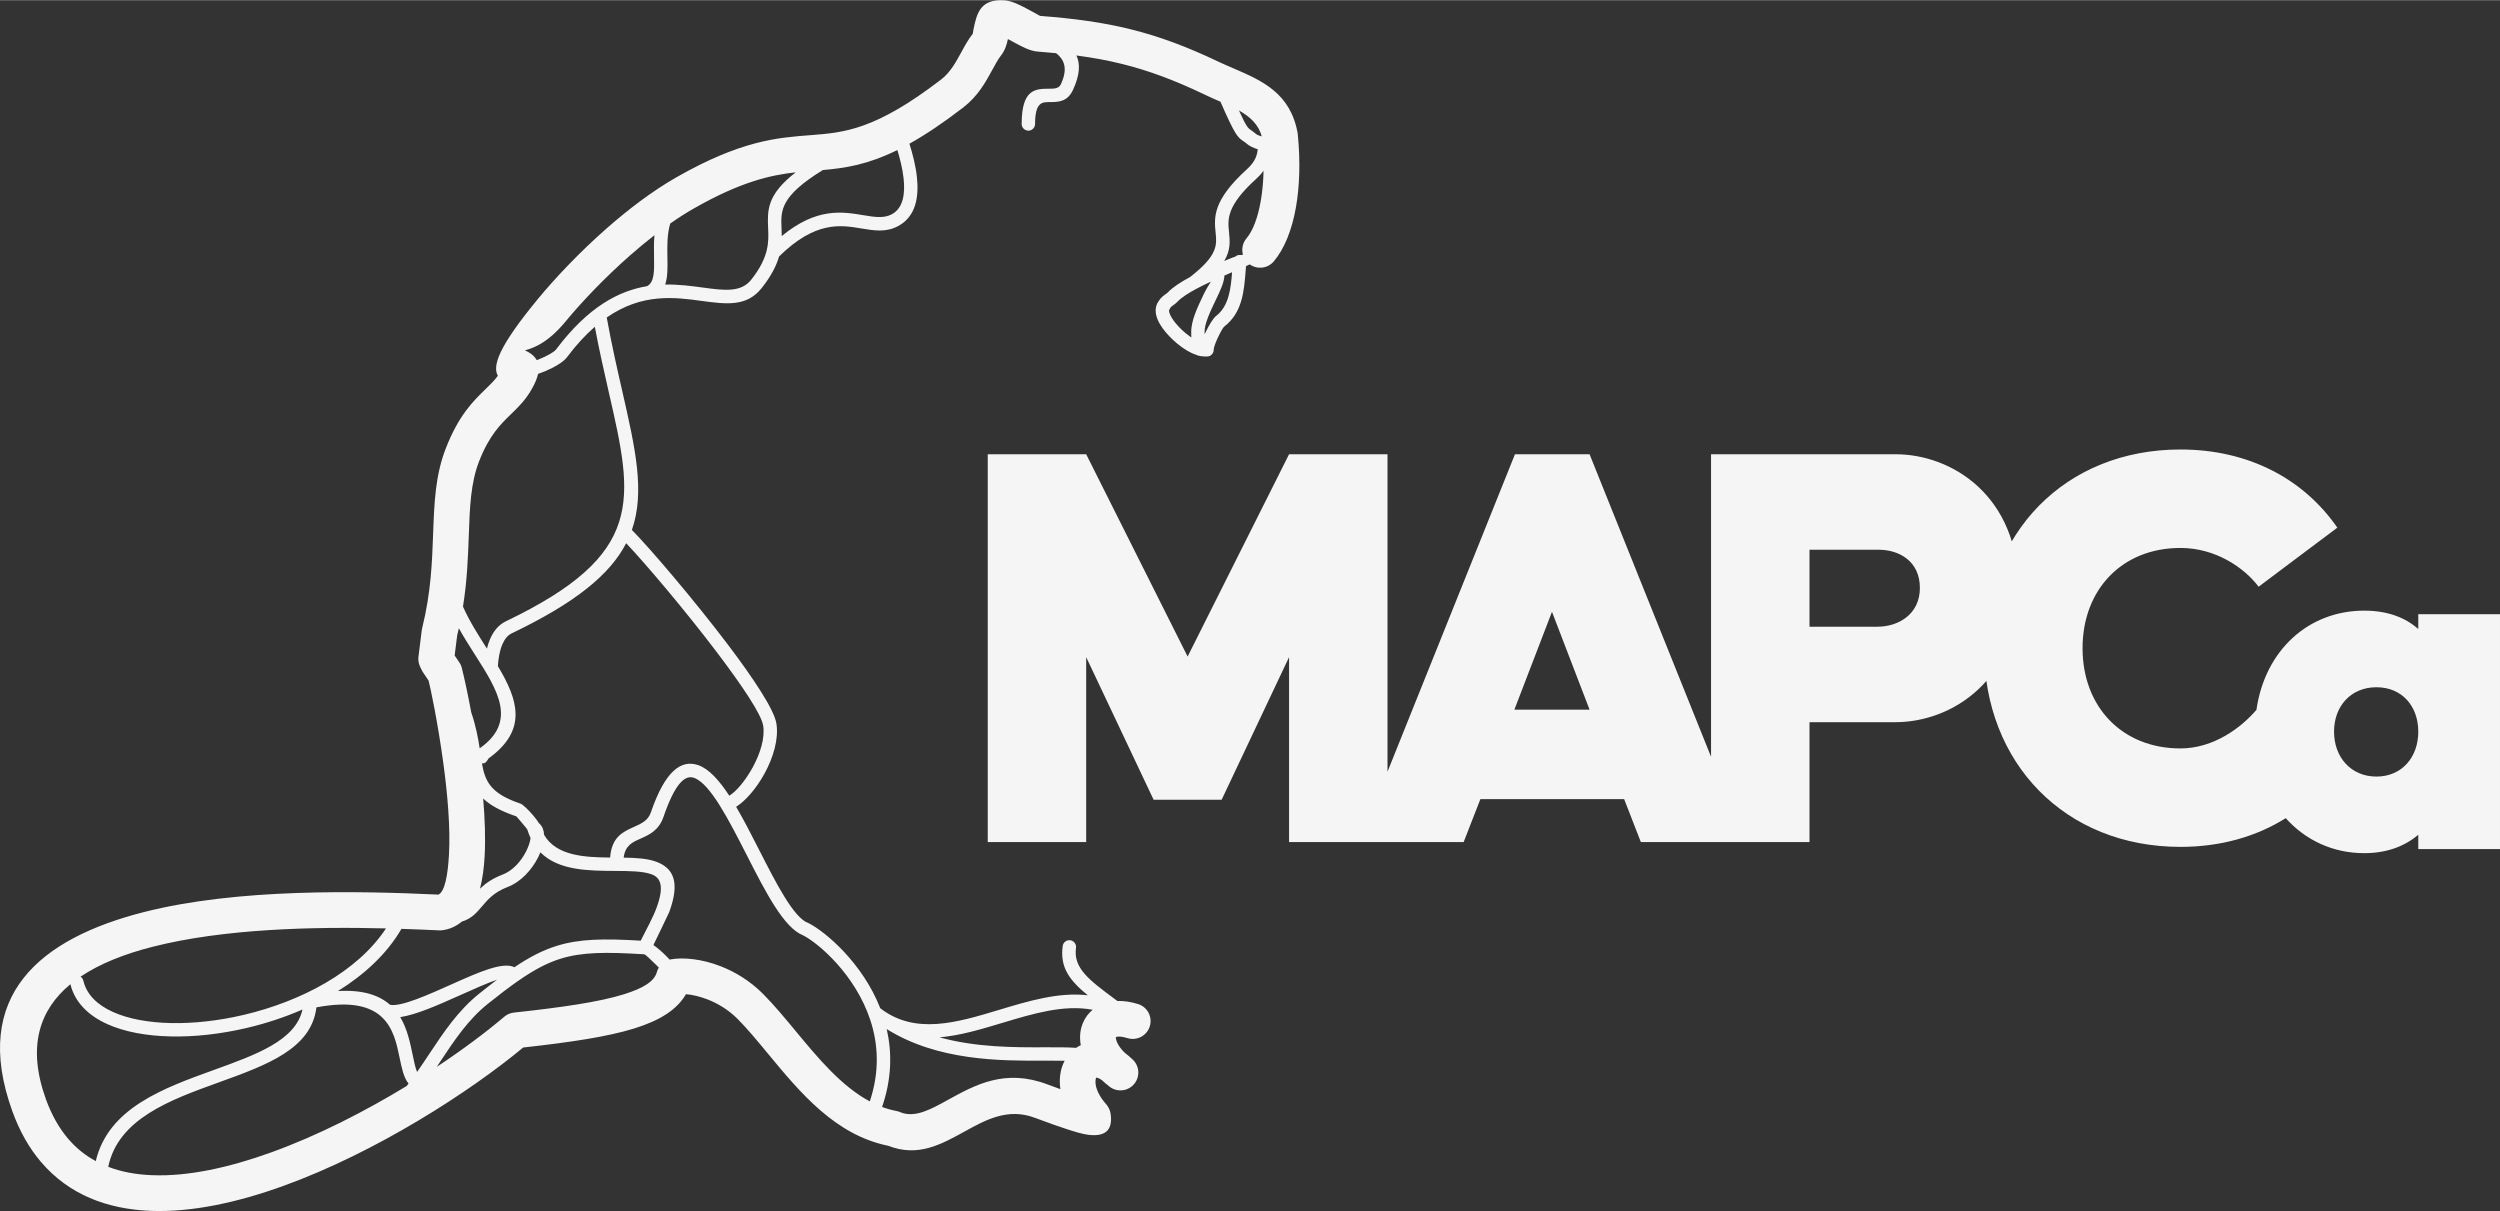
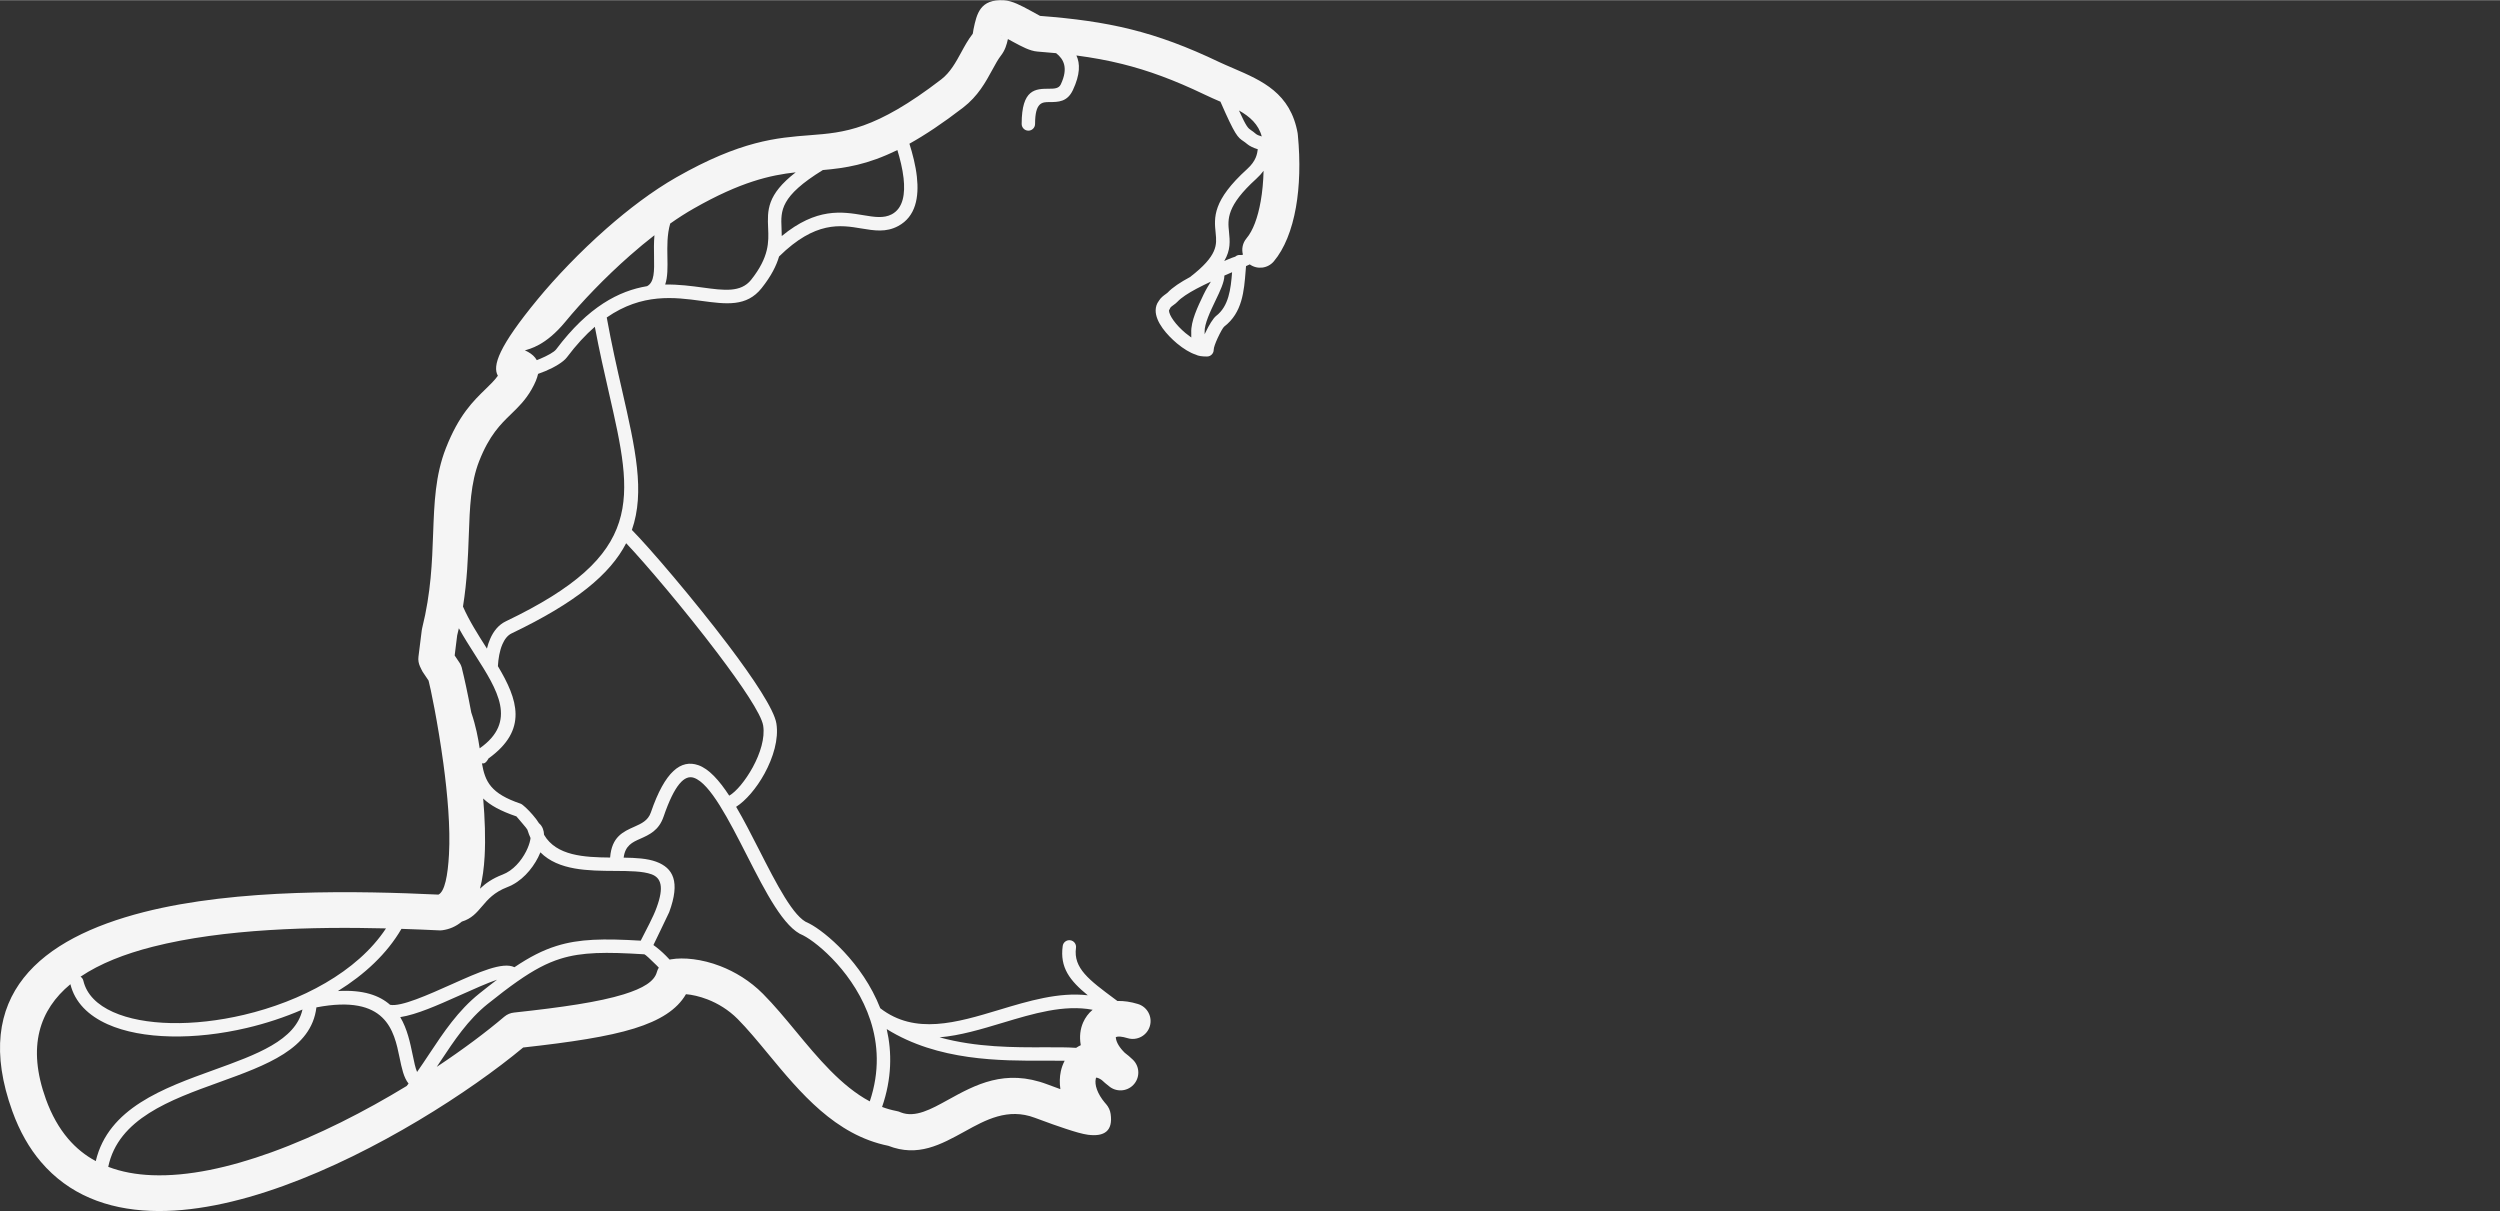
<svg xmlns="http://www.w3.org/2000/svg" xml:space="preserve" width="838px" height="406px" style="shape-rendering:geometricPrecision; text-rendering:geometricPrecision; image-rendering:optimizeQuality; fill-rule:evenodd; clip-rule:evenodd" viewBox="0 0 5621.9 2722.87">
  <rect x="0" y="0" width="5621.9" height="2722.87" fill="#333333" stroke="none" />
  <defs>
    <style type="text/css">  .fil0 {fill:whitesmoke;fill-rule:nonzero}  </style>
  </defs>
  <g id="Plan_x0020_1">
    <g id="_2527907729056">
      <path class="fil0" d="M2786.09 247.98c17.07,37.44 20.53,39.82 27.28,44.42 2.93,1.97 6.21,4.24 10.81,8.24 2.27,1.97 7.22,4.18 13.19,5.79 -7.28,-27.46 -26.98,-44.78 -51.28,-58.45l0 0zm-396.3 1878.81c1.13,-8.24 8.72,-13.97 16.95,-12.84 8.24,1.13 14.03,8.72 12.9,16.95 -6.39,45.85 29.43,72.36 87.1,115.17l6.03 4.48c14.09,-0.42 29.62,1.67 46.27,6.8 21.2,6.51 33.08,28.96 26.57,50.15 -6.51,21.2 -28.96,33.08 -50.15,26.57 -12.84,-3.94 -21.61,-4.36 -26.33,-2.33 -0.06,0.78 0.06,1.91 0.36,3.4 1.55,9.14 7.88,20.18 19.82,31.88 6.09,4.54 12.24,9.74 18.33,15.65 15.88,15.46 16.24,40.89 0.77,56.77 -14.92,15.35 -39.22,16.18 -55.16,2.21 -5.61,-4.3 -10.81,-8.78 -15.64,-13.31 -5.43,-3.76 -9.67,-5.44 -12.78,-5.49 -0.24,0.71 -0.47,1.67 -0.77,2.86 -2.75,13.02 2.98,32.78 21.01,54.21l1.91 2.03c5.91,6.8 9.43,14.5 10.57,22.68 5.43,38.03 -13.91,51.47 -50.87,46.75 -6.27,-0.83 -13.91,-2.57 -22.33,-4.9 -32.65,-9.07 -86.09,-29.07 -97.31,-33.31 -60.6,-22.87 -110.74,4.84 -156.95,30.39 -55.05,30.33 -106.09,58.51 -172.54,32.6 -119.17,-24.12 -198.03,-119.41 -270.15,-206.63 -23.7,-28.66 -46.63,-56.36 -68.42,-78.33 -20.83,-20.96 -44.89,-35.28 -68,-44.24 -18.03,-6.92 -34.8,-10.62 -48.42,-11.7 -20.12,34.75 -58.44,59.11 -116.41,77.08 -59.29,18.38 -141.62,30.86 -249.67,42.8 -118.27,98.33 -329.85,235.64 -539.41,311.28 -102.92,37.2 -205.97,59.7 -298.44,56.06 -97.92,-3.88 -184,-36.48 -246.81,-110.38 -25.97,-30.51 -47.58,-68.12 -64.06,-113.67 -94.51,-261.8 64.24,-388.84 295.7,-447.82 210.57,-53.68 483.88,-47.65 662.51,-39.29 14.15,-6.86 21.07,-42.74 23.7,-90.68 3.28,-60.36 -3.28,-135.17 -12.54,-203.65 -12.77,-94.03 -29.43,-172.59 -33.37,-186.92l-11.4 -16.96c-1.85,-2.5 -3.41,-5.25 -4.72,-8.23 -0.12,-0.42 0.06,0.12 -0.12,-0.18 -1.02,-2.03 -2.15,-4.12 -3.16,-6.69 -2.99,-6.51 -4.3,-13.97 -3.35,-21.61l7.47 -59.76c0.24,-1.61 0.53,-3.28 0.95,-4.9 19.82,-79.58 22.33,-149.07 24.54,-211.28 2.57,-70.21 4.77,-132.06 28.77,-193.25 29.2,-74.51 61.44,-105.74 89.67,-133.14 10.09,-9.79 19.53,-18.92 27.17,-29.49 -12.54,-22.27 1.13,-64.9 89.91,-172.54 39.52,-47.94 94.21,-105.61 154.09,-158.33 49.79,-43.82 103.94,-84.89 157.19,-115.28 145.56,-82.93 226.33,-89.14 301.2,-94.87 76.53,-5.91 146.15,-11.28 294.62,-125.43 20.36,-15.64 33.08,-38.98 44.66,-60.24 8.12,-14.98 15.82,-29.13 26.21,-42.39 0.54,-0.71 0.6,-4.77 1.73,-10.14 7.22,-34.45 14.45,-68.42 68.72,-65.14 18.44,1.08 38.8,12.12 58.74,22.93 11.4,6.15 21.91,12.17 22.21,12.17 76.18,5.86 140.24,14.33 204,30.15 63.76,15.82 126.45,38.99 199.76,74.09 6.86,3.29 18.87,8.42 30.87,13.61 64.65,27.89 128.77,55.53 144.77,146.75l-0.12 0 0.42 3.16c5.79,60 4,115.82 -4.3,162.69 -9.01,51.16 -26.03,93.49 -49.79,121.61 -13.61,16.06 -37.19,18.81 -54.03,6.75 -2.69,1.25 -5.49,2.56 -8.42,3.88l-0.83 10.21c-3.58,46.03 -7.34,94.56 -48.3,125.85 -2.57,2.03 -8.96,13.37 -14.75,25.91 -4.89,10.68 -8.83,21.25 -8.83,26.21 0,8.29 -6.75,15.1 -15.11,15.1 -11.82,0 -19.82,-1.31 -25.13,-4.18 -12.48,-3.88 -28.12,-13.37 -42.57,-25.49 -11.88,-10.03 -23.52,-21.97 -32.12,-33.97 -9.61,-13.37 -15.82,-27.46 -15.58,-40.42 0.12,-7.58 2.33,-14.57 6.93,-20.71 4.42,-7.53 10.57,-11.94 16,-15.82 1.79,-1.26 3.46,-2.51 3.88,-2.99 11.16,-11.94 29.37,-23.76 50.45,-35.1 62.8,-48.3 60.35,-72.6 57.67,-99.05 -3.52,-35.04 -7.41,-72.95 71.04,-144.06 20,-18.15 22.27,-33.73 23.71,-44.29 -9.97,-2.99 -19.05,-7.53 -23.94,-11.77 -3.11,-2.74 -5.79,-4.53 -8.12,-6.15 -13.26,-9.01 -18.51,-12.59 -51.94,-89.07l-2.75 -1.14c-9.73,-4.23 -19.46,-8.41 -33.67,-15.22 -67.82,-32.48 -125.73,-53.79 -184.36,-68.36 -33.19,-8.29 -66.92,-14.38 -103.1,-19.16 8.53,18.15 8.53,42.69 -7.88,77.73 -12.6,26.87 -32.78,26.99 -52.96,27.05 -16,0.06 -32.12,0.18 -32.12,49.19 0,8.3 -6.74,15.1 -15.04,15.1 -8.36,0 -15.11,-6.8 -15.11,-15.1 0,-78.98 31.17,-79.1 62.15,-79.22 10.69,-0.06 21.31,-0.12 25.85,-9.79 17.32,-36.84 6.63,-56.78 -10.51,-70.15 -13.61,-1.32 -27.58,-2.51 -42.08,-3.64 -16.78,-1.26 -35.35,-11.35 -54.33,-21.61l-12 -6.51c-2.75,12.59 -6.33,25.25 -15.94,37.49 -6.21,8 -12.42,19.34 -18.93,31.34 -15.46,28.42 -32.48,59.59 -66.09,85.44 -46.09,35.46 -85.61,61.61 -120.54,81.07 7.05,22.39 13.97,48.6 16.78,74.33 5.07,45.67 -2.39,89.55 -42.03,110.8 -27.4,14.69 -53.49,10.33 -83.17,5.38 -46.32,-7.76 -103.04,-17.25 -184.71,63.1 -5.97,20.54 -17.49,43.77 -39.28,71.23 -33.68,42.33 -79.47,36.12 -135.83,28.54 -59.58,-8.06 -132.59,-17.91 -212.41,37.37 10.98,60.72 23.28,114.81 34.57,164 29.73,130.33 51.94,227.94 21.97,313.79 38.62,38.93 138.27,155.22 216.59,258.75 57.08,75.52 103.41,145.25 108.36,176.42 5.67,35.16 -7.16,77.01 -26.63,112.65 -17.97,32.96 -42.44,61.26 -63.88,74.81 17.32,29.43 34.33,62.86 51.28,96 39.41,77.37 78.21,153.43 110.75,165.25 0.9,0.3 1.73,0.72 2.51,1.2 35.4,18.2 119.46,87.94 159.58,190.5 78.27,60.54 172,32.36 266.86,3.76 66.93,-20.18 134.45,-40.47 199.82,-32.89 -40.65,-33.14 -63.1,-62.45 -56.41,-110.93l0 0zm67.28 143.52c-64.47,-12.24 -133.61,8.6 -202.09,29.19 -47.99,14.45 -95.7,28.84 -142.14,32.78 82.74,22.93 168.89,22.63 236.11,22.39 26.81,-0.12 50.75,-0.18 70.99,1.25 3.34,-2.27 6.8,-4.3 10.51,-6.03l-0.24 -1.19c-3.05,-17.91 -1.08,-34.93 5.49,-49.92 4.9,-11.1 12.06,-20.77 21.37,-28.47l0 0zm-62.86 114.57c-13.67,-0.24 -28.9,-0.18 -45.26,-0.12 -99.82,0.35 -239.58,0.83 -354.92,-70.99 11.94,52.42 11.58,111.41 -10.45,175.05 10.57,4 21.43,7.04 32.6,9.19 3.46,0.6 6.74,1.67 9.79,3.16 32.12,12.42 67.4,-7.04 105.43,-28.06 61.73,-34.09 128.66,-71.04 223.94,-35.04 4.42,1.61 15.58,5.79 29.2,10.74 -2.09,-14.26 -1.62,-27.7 0.95,-39.76 1.79,-8.65 4.78,-16.77 8.72,-24.18l0 0.01zm-754.33 -596.06c15.76,-9.02 36.6,-34.09 53.02,-64.12 16.65,-30.57 27.76,-65.55 23.28,-93.55 -4.06,-25.56 -48.12,-90.75 -102.69,-162.93 -72.83,-96.3 -163.46,-203.04 -205.43,-247.1 -36.12,70.09 -113.01,133.55 -257.49,202.74 -9.31,4.42 -15.94,13.43 -20.72,24.36 -6.5,14.92 -9.31,33.13 -10.21,49.37 44.6,74.69 68.36,143.29 -21.19,207.64 -0.3,0.66 -0.66,1.44 -1.2,2.27l-0.05 0.06c-4.36,6.93 -7.71,9.67 -13.44,8.54 7.11,41.08 19.46,68 87.11,90.81 4.35,1.43 17.13,13.49 27.1,25.13 5.61,6.51 10.87,13.37 14.09,18.81 3.94,3.22 6.87,7.4 8.78,12.47 1.55,4 2.39,8.54 2.62,13.5 27.53,47.4 90.51,50.62 148.54,51.16 3.53,-46.69 29.02,-58.03 55.05,-69.55 14.98,-6.69 30.27,-13.44 36.59,-31.94 31.95,-93.38 68.06,-119.47 106.39,-106.33 24.06,8.18 47.23,34.09 69.85,68.66l0 0zm1201.61 -1405.14c-4.24,5.79 -9.67,11.82 -16.54,18.09 -67.16,60.84 -64.12,91.05 -61.25,118.81 2.08,20.95 4.12,40.89 -10.69,65.97l10.21 -4.42c4.95,-2.15 9.85,-3.88 14.51,-5.37 2.98,-2.75 7.1,-4.24 11.46,-3.82 0.6,0.06 1.13,0.12 1.73,0.24l4.18 -0.9c-3.46,-12.42 -0.9,-26.21 8,-36.78 14.39,-17.01 25.37,-46.14 31.94,-83.58 3.7,-20.83 5.85,-43.76 6.45,-68.24zm-823.52 -46.74c-67.34,33.19 -117.49,40.65 -167.58,45.01 -95.94,58.99 -94.63,91.35 -92.96,129.73 0.24,6.09 0.48,12.3 0.54,18.69 78.39,-64.48 135.88,-54.86 183.64,-46.87 24.3,4.06 45.67,7.65 63.94,-2.14 25.79,-13.86 30.21,-46.45 26.39,-81.02 -2.39,-21.49 -8,-43.7 -13.97,-63.4l0 0zm-228.6 50.15c-56.89,6.26 -123.76,21.25 -228.95,81.19 -17.61,9.97 -35.46,21.43 -53.31,34.03 -7.17,24.96 -6.69,51.28 -6.27,74.87 0.48,23.7 0.83,45.19 -5.02,62.26 30.39,-0.53 58.87,3.29 85.02,6.81 47.04,6.39 85.19,11.52 108.24,-17.43 41.01,-51.7 39.58,-85.67 38.27,-115.94 -1.73,-40.36 -3.17,-75.23 62.03,-125.79l-0.01 0zm-317.67 141.43c-18.63,14.45 -37.01,29.73 -54.98,45.55 -57.32,50.45 -108.72,104.54 -145.26,148.9 -44.95,54.5 -80.59,60.95 -91.22,64.65 2.45,0.9 4.95,2.03 7.58,3.53 8.3,4.77 15.1,10.62 19.28,18.32 2.51,-0.95 5.08,-1.97 7.59,-3.04 16.41,-6.93 31.46,-15.17 35.94,-21.2 72.35,-96.35 141.67,-131.76 204.47,-142.15 16.72,-8.65 16.24,-34.5 15.7,-65.43 -0.29,-15.58 -0.59,-32.24 0.9,-49.13l0 0zm-261.67 311.82c-2.15,9.85 -6.86,21.37 -14.63,34.93 -13.91,24.29 -29.73,39.64 -46.98,56.35 -22.39,21.68 -47.94,46.45 -70.87,104.84 -19.16,48.83 -21.13,104.06 -23.34,166.8 -1.79,48.66 -3.64,101.5 -13.07,160.36 13.91,31.82 33.79,62.99 52.95,93.08l0.9 1.43c1.85,-7.58 4.24,-14.99 7.28,-21.91 7.4,-17.07 18.63,-31.52 35.34,-39.52 314.57,-150.69 286.75,-272.78 232,-512.6 -10.44,-45.67 -21.79,-95.4 -31.99,-149.67 -20.6,17.91 -41.62,40.48 -62.93,68.84 -7.82,10.44 -27.7,22.2 -48.36,30.86 -5.37,2.27 -10.86,4.36 -16.3,6.21l0 0zm-178.15 572c-1.19,5.31 -2.45,10.69 -3.82,16.12l-5.61 45.13 10.74 16c1.38,2.03 2.51,4.18 3.47,6.33l0.18 0.42c1.31,3.16 2.2,6.45 2.74,9.73 4.18,16.6 12,51.47 20.18,95.59 10.51,30.86 15.4,57.49 18.93,80.71 85.43,-59.94 40.23,-130.86 -9.91,-209.49 -12.6,-19.7 -25.44,-39.88 -36.9,-60.54l0 0zm54.69 382.87c3.82,45.13 5.43,89.91 3.28,129.55 -1.43,26.63 -4.78,51.4 -10.45,73.25 11.89,-11.46 27.29,-22.75 50.93,-31.76 23.34,-8.89 41.97,-30.69 52.83,-52.24 4.6,-9.07 7.76,-17.91 9.26,-25.61l0 -0.06c0.3,-1.49 0.53,-2.93 0.65,-4.3 -2.5,-5.37 -4.71,-11.22 -6.68,-17.43l-0.36 -1.14c-0.42,-1.31 -5.31,-7.34 -10.92,-13.85l-13.8 -16.17c-36.05,-12.18 -59.28,-25.26 -74.74,-40.24l0 0zm-48.12 276.89c-6.33,5.31 -13.25,9.67 -20.9,13.02 -7.1,3.1 -14.69,5.25 -22.68,6.32 -2.57,0.36 -5.14,0.48 -7.65,0.3 -26.2,-1.25 -54.5,-2.44 -84.47,-3.4 -32.48,56 -83.05,102.81 -142.87,139.88 57.02,-3.34 93.38,9.79 117.32,30.93 24.47,4.89 84.53,-21.98 140.59,-47.05 58.21,-26.03 112.9,-50.45 139.05,-37.49 33.97,-22.87 63.52,-38.15 94.8,-47.88 51.05,-15.94 105.14,-16.78 189.2,-11.82 11.52,-22.93 28.72,-54.27 35.7,-74.39 17.55,-47.52 9.43,-67.17 -11.4,-74.87 -19.58,-7.16 -49.67,-7.4 -82.09,-7.58 -59.94,-0.3 -127.05,-0.71 -167.82,-41.79 -1.55,3.7 -3.23,7.52 -5.14,11.29 -13.79,27.22 -37.91,55.04 -69.01,66.86 -30.15,11.52 -44.24,28.18 -56.54,42.63 -12.89,15.16 -24.18,28.48 -46.09,35.04l0 0zm-170.45 15.22c-162.93,-4 -364.36,0.42 -524.78,41.32 -62.38,15.88 -118.26,37.67 -162.08,67.22 3.04,2.03 5.43,5.19 6.32,9.14 7.35,31.22 31.59,54.56 66.75,70.32 34.87,15.65 80,23.82 130.39,24.9 50.98,1.07 107.28,-5.19 163.58,-18.45 128,-30.15 255.22,-96.3 319.82,-194.45l0 0zm-709.67 125.5c-69.31,57.31 -97.91,140 -55.1,258.56 12.95,35.82 29.79,65.2 49.91,88.84 18.03,21.19 38.92,37.85 62.21,50.39 28.29,-119.29 151.52,-163.82 266.74,-205.38 94.39,-34.09 182.87,-66.09 198.09,-135.46 -40.36,17.55 -82.75,31.4 -125.13,41.38 -58.57,13.79 -117.38,20.29 -171.05,19.1 -54.33,-1.13 -103.52,-10.15 -142.03,-27.4 -43.4,-19.47 -73.67,-49.32 -83.64,-90.03zm85.07 410.68c29.97,11.47 63.11,17.43 98.39,18.81 81.44,3.22 174.27,-17.38 268.24,-51.35 105.25,-37.97 211.22,-92.47 304.48,-149.25l4.24 -5.43c-10.99,-13.55 -15.29,-34.57 -20.24,-58.51 -12.36,-60 -29.55,-142.99 -186.99,-112.84 -11.16,93.38 -111.76,129.74 -219.34,168.6 -109.19,39.4 -226.27,81.73 -248.78,189.97l0 0zm738.81 -224.83c59.94,-39.77 112.06,-78.99 151.82,-112.78 6.45,-5.43 14.15,-8.54 21.97,-9.31 109.26,-11.83 190.99,-23.77 246.57,-40.96 44.42,-13.79 68.77,-29.25 74.45,-49.73 1.01,-3.76 2.5,-7.23 4.47,-10.39 -1.73,-1.85 -3.52,-3.64 -5.31,-5.43 -12.84,-12.84 -25.01,-24.06 -27.1,-24.48l-0.72 -0.06c-85.79,-5.31 -139.28,-5.13 -187.76,9.97 -30.93,9.61 -60.48,25.49 -95.82,50.15 -0.48,0.36 -0.96,0.66 -1.44,0.96 -19.94,13.97 -41.67,30.62 -66.5,50.5 -44.24,35.35 -75.46,82.45 -106.57,129.37l-8.06 12.18 0 0.01zm523.64 -241.14c1.19,-0.3 2.33,-0.53 3.52,-0.71 27.23,-4.66 68.54,-0.96 110.51,15.34 32.6,12.6 66.57,32.77 96,62.45 25.37,25.61 49.01,54.15 73.49,83.7 49.43,59.76 102.45,123.82 166.57,158.03 22.74,-67.7 18.68,-129.32 1.43,-182.15 -33.91,-103.58 -117.31,-173.73 -151.1,-191.11 -43.41,-16.65 -84.6,-97.43 -126.45,-179.46 -41.08,-80.54 -82.87,-162.45 -119.46,-174.98 -20.96,-7.17 -43.35,15.04 -68.18,87.52 -10.63,31.05 -32,40.54 -52.96,49.85 -16.83,7.46 -33.37,14.81 -36.77,42.21 27.82,0.36 53.25,1.85 73.07,9.13 38.03,14.03 54.81,44.48 29.31,113.56 -0.29,0.83 -0.65,1.67 -1.13,2.39l-17.73 37.07 -16.6 34.39c8.78,6.15 18.93,14.8 28.12,24.06 2.87,2.86 5.67,5.79 8.36,8.71l0 0zm747.7 -2077.01l-0.36 -0.12c-6.62,-0.42 -4.24,-0.24 0.36,0.12zm425.37 678.03c0.06,-3.28 0.06,-6.93 -0.06,-10.99 -1.01,-25.67 14.21,-57.49 27.59,-85.43 5.79,-12.12 12.36,-22.45 16.53,-29.25 -10.62,4.95 -21.01,10.03 -30.62,15.1 -0.6,0.36 -1.26,0.72 -1.85,0.96 -18.51,9.91 -34.03,19.88 -42.81,29.31 -2.74,2.93 -5.49,4.9 -8.41,6.99 -2.87,2.03 -6.15,4.41 -7.65,6.68l-0.24 0.48 -0.05 0.12 -0.24 0.54c-0.54,1.49 -1.26,2.8 -2.21,4l0 0.65c-0.12,5.79 3.88,13.79 10.03,22.39 7.1,9.97 16.83,19.94 26.92,28.42 4.48,3.7 8.9,7.1 13.07,10.03l0 0zm91.76 -146.81c-5.61,2.45 -11.46,4.96 -17.31,7.52 -0.18,14.75 -9.49,34.33 -19.82,55.83 -11.88,24.77 -25.37,53.01 -24.66,71.28l0.12 4.95 1.79 -3.94c7.52,-16.29 17.67,-32.47 23.82,-37.25 28.72,-21.97 33.08,-60.71 36.06,-98.39l0 0zm-1652.89 1590.93c-21.13,7.1 -53.67,21.67 -87.7,36.89 -45.43,20.3 -93.13,41.62 -130.03,47.29 15.82,26.39 22.27,57.61 27.94,84.89 3.16,15.53 6.03,29.38 9.91,38.45 9.31,-13.25 18.27,-26.8 27.28,-40.36 32.36,-48.77 64.78,-97.67 112.9,-136.17 14.09,-11.29 27.22,-21.56 39.7,-30.99l0 0z" />
-       <path class="fil0" d="M2221.19 1893.23l221.38 0 0 -415.94 151.64 320.72 152.95 0 151.64 -320.72 0 415.94 221.37 0 0 -872.17 -221.37 0 -228.12 454.92 -228.12 -454.92 -221.37 0 0 872.17 0 0zm3095.28 24.9c51.64,0 91.82,-16.06 121.67,-41.31l0 32.12 183.76 0 0 -528.18 -183.76 0 0 33.31c-29.85,-26.39 -70.03,-41.31 -121.67,-41.31 -125.31,0 -223.1,89.13 -242.27,223.04 -33.55,39.35 -95.58,86.81 -170.98,86.81 -131.47,0 -220.06,-93.91 -220.06,-225.43 0,-131.52 88.59,-225.43 220.06,-225.43 79.16,0 143.58,44.29 175.82,87.22l177.07 -132.84c-75.1,-108.71 -198.56,-175.76 -352.89,-175.76 -258.93,0 -441.44,187.82 -441.44,446.81 0,258.98 182.51,446.81 441.44,446.81 90.86,0 171.04,-23.29 236.89,-64.6 44,49.31 105.79,78.74 176.36,78.74l0 0zm27.52 -172.24c-57.37,0 -95.28,-43.64 -95.28,-101.01 0,-57.44 37.91,-99.88 95.28,-99.88 57.44,0 94.15,42.44 94.15,99.88 0,57.37 -36.71,101.01 -94.15,101.01zm-2287.4 147.34l234.81 0 37.61 -96.59 323.34 0 37.56 96.59 234.86 0 -350.21 -872.17 -167.76 0 -350.21 872.17zm348.9 -297.85l84.54 -220.06 84.53 220.06 -169.07 0 0 0zm442.27 297.85l221.37 0 0 -269.67 193.25 0c128.78,0 276.42,-96.59 276.42,-301.91 0,-205.31 -147.64,-300.59 -276.42,-300.59l-414.62 0 0 872.17zm221.37 -484.35l0 -173.08 155.7 0c45.61,0 92.54,25.49 92.54,85.85 0,60.36 -49.62,87.23 -95.23,87.23l-153.01 0z" />
    </g>
  </g>
</svg>